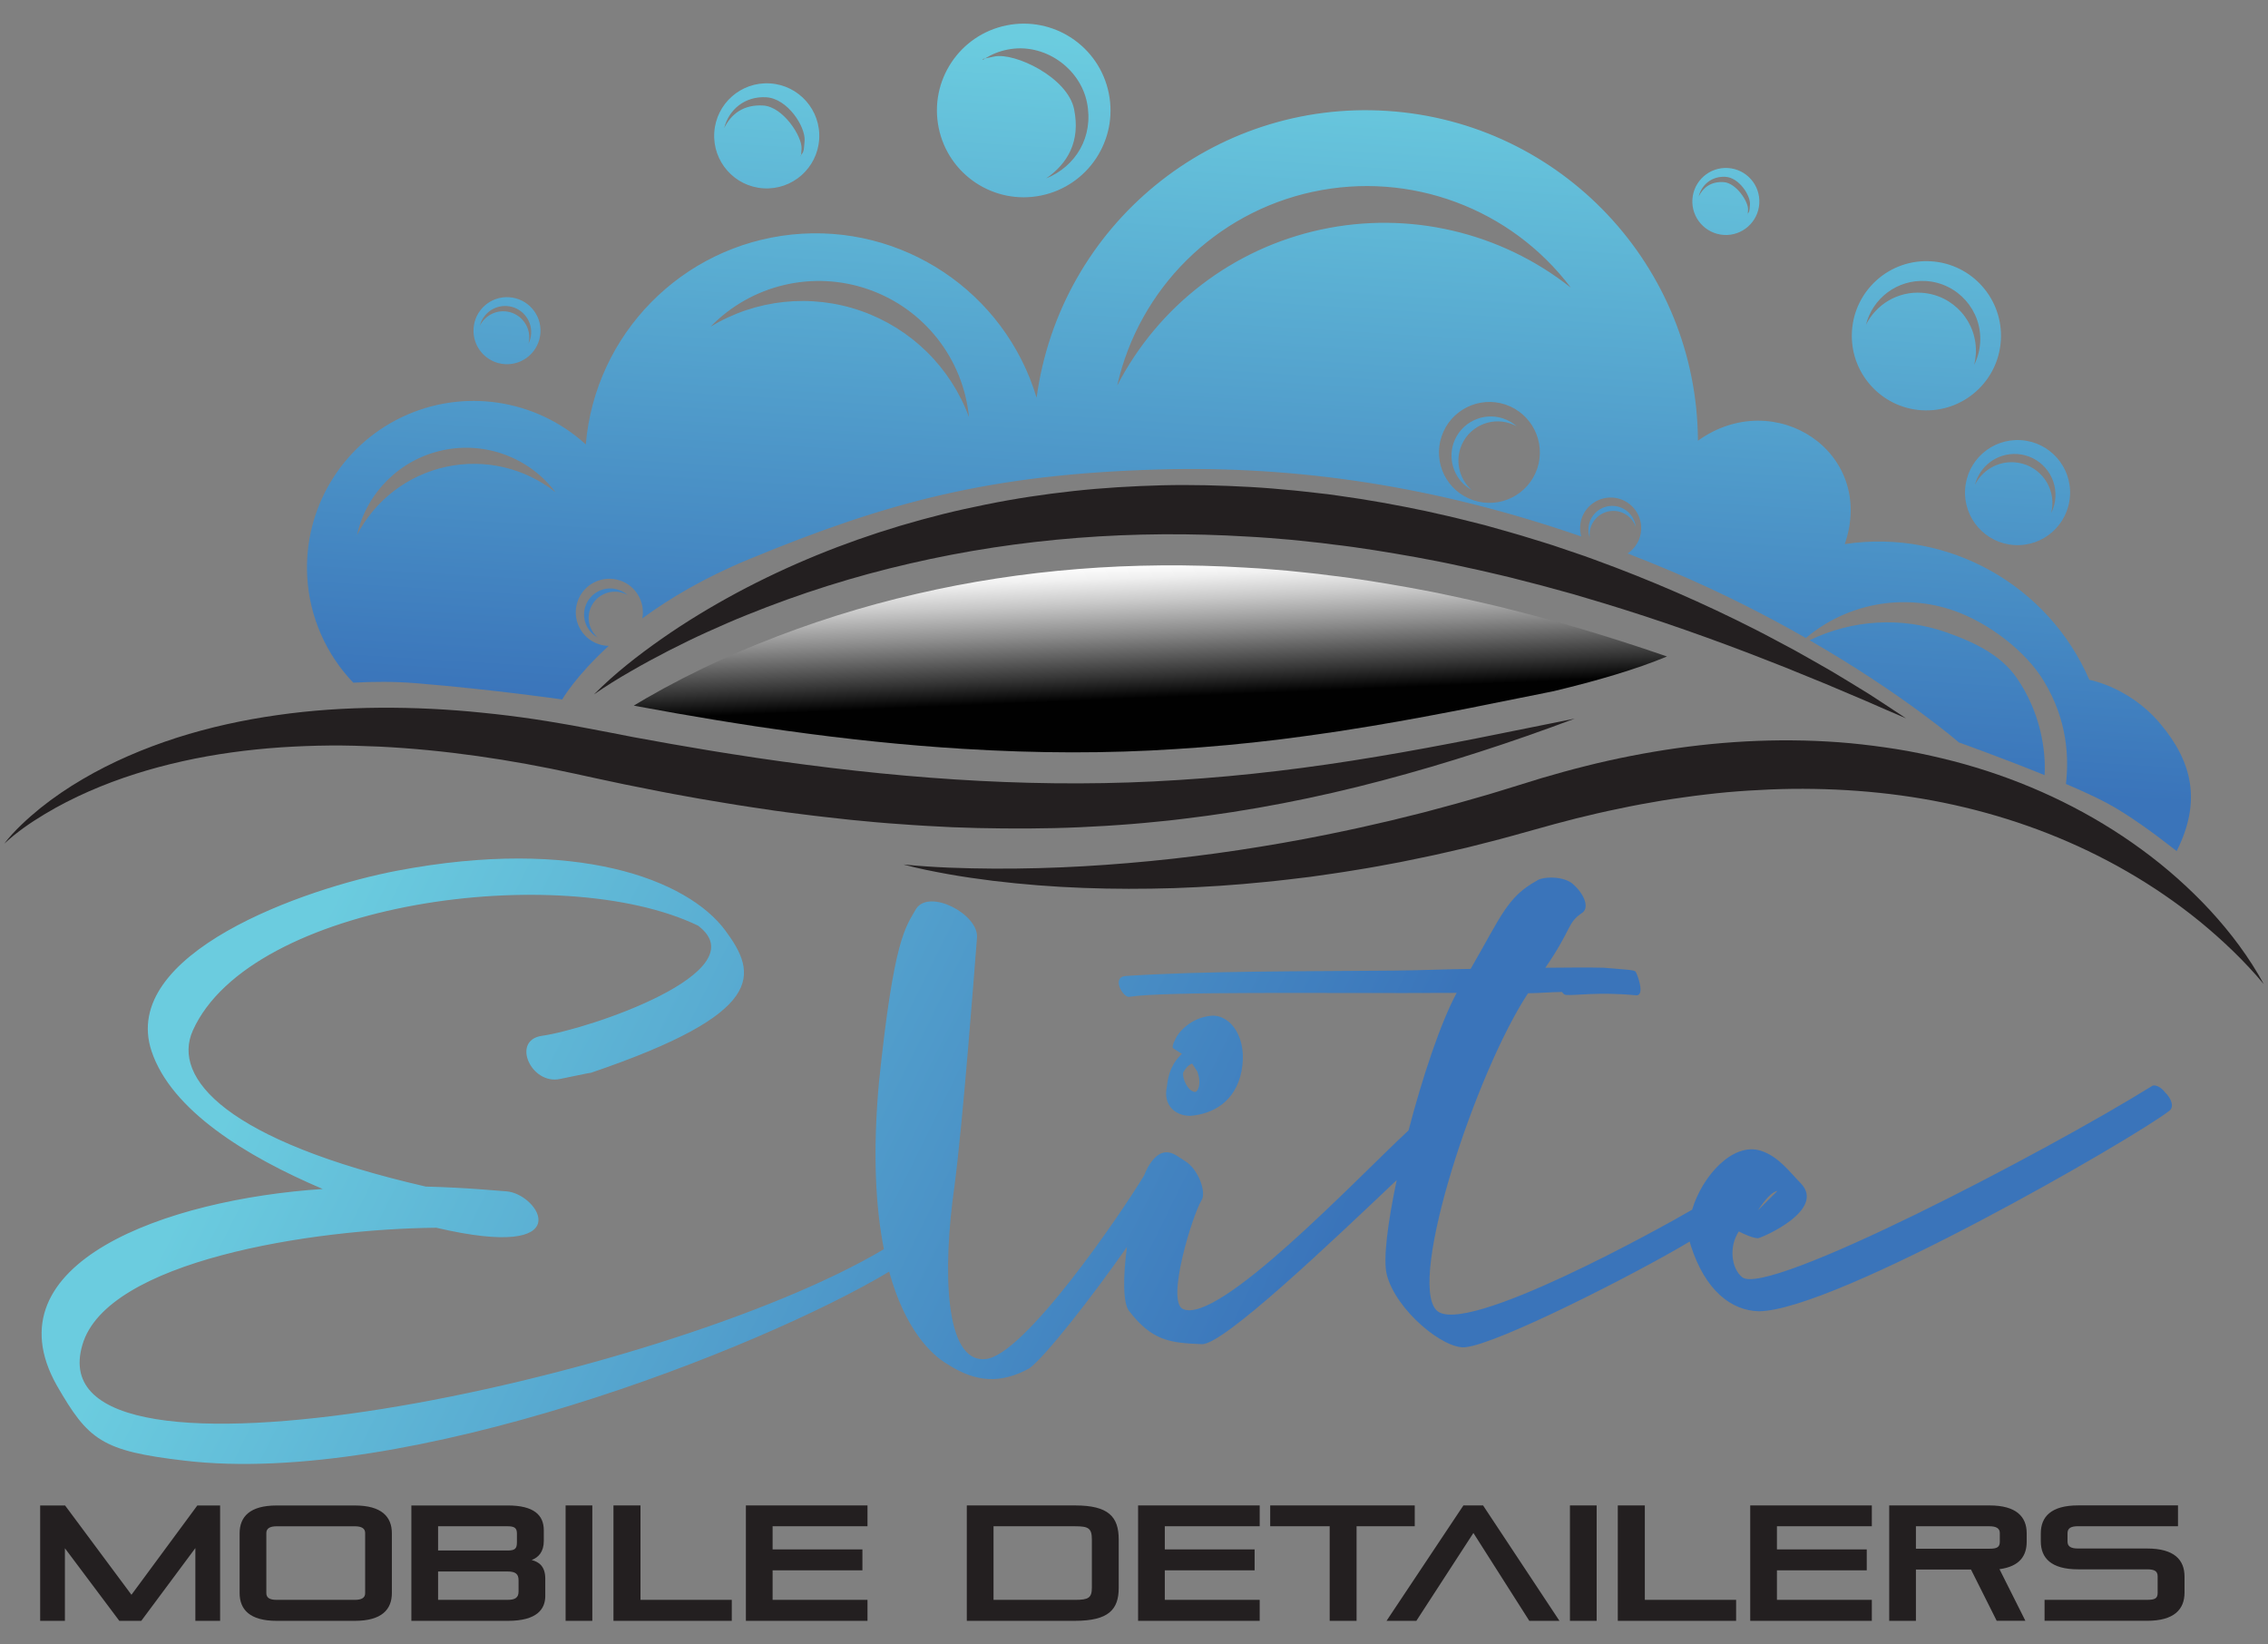
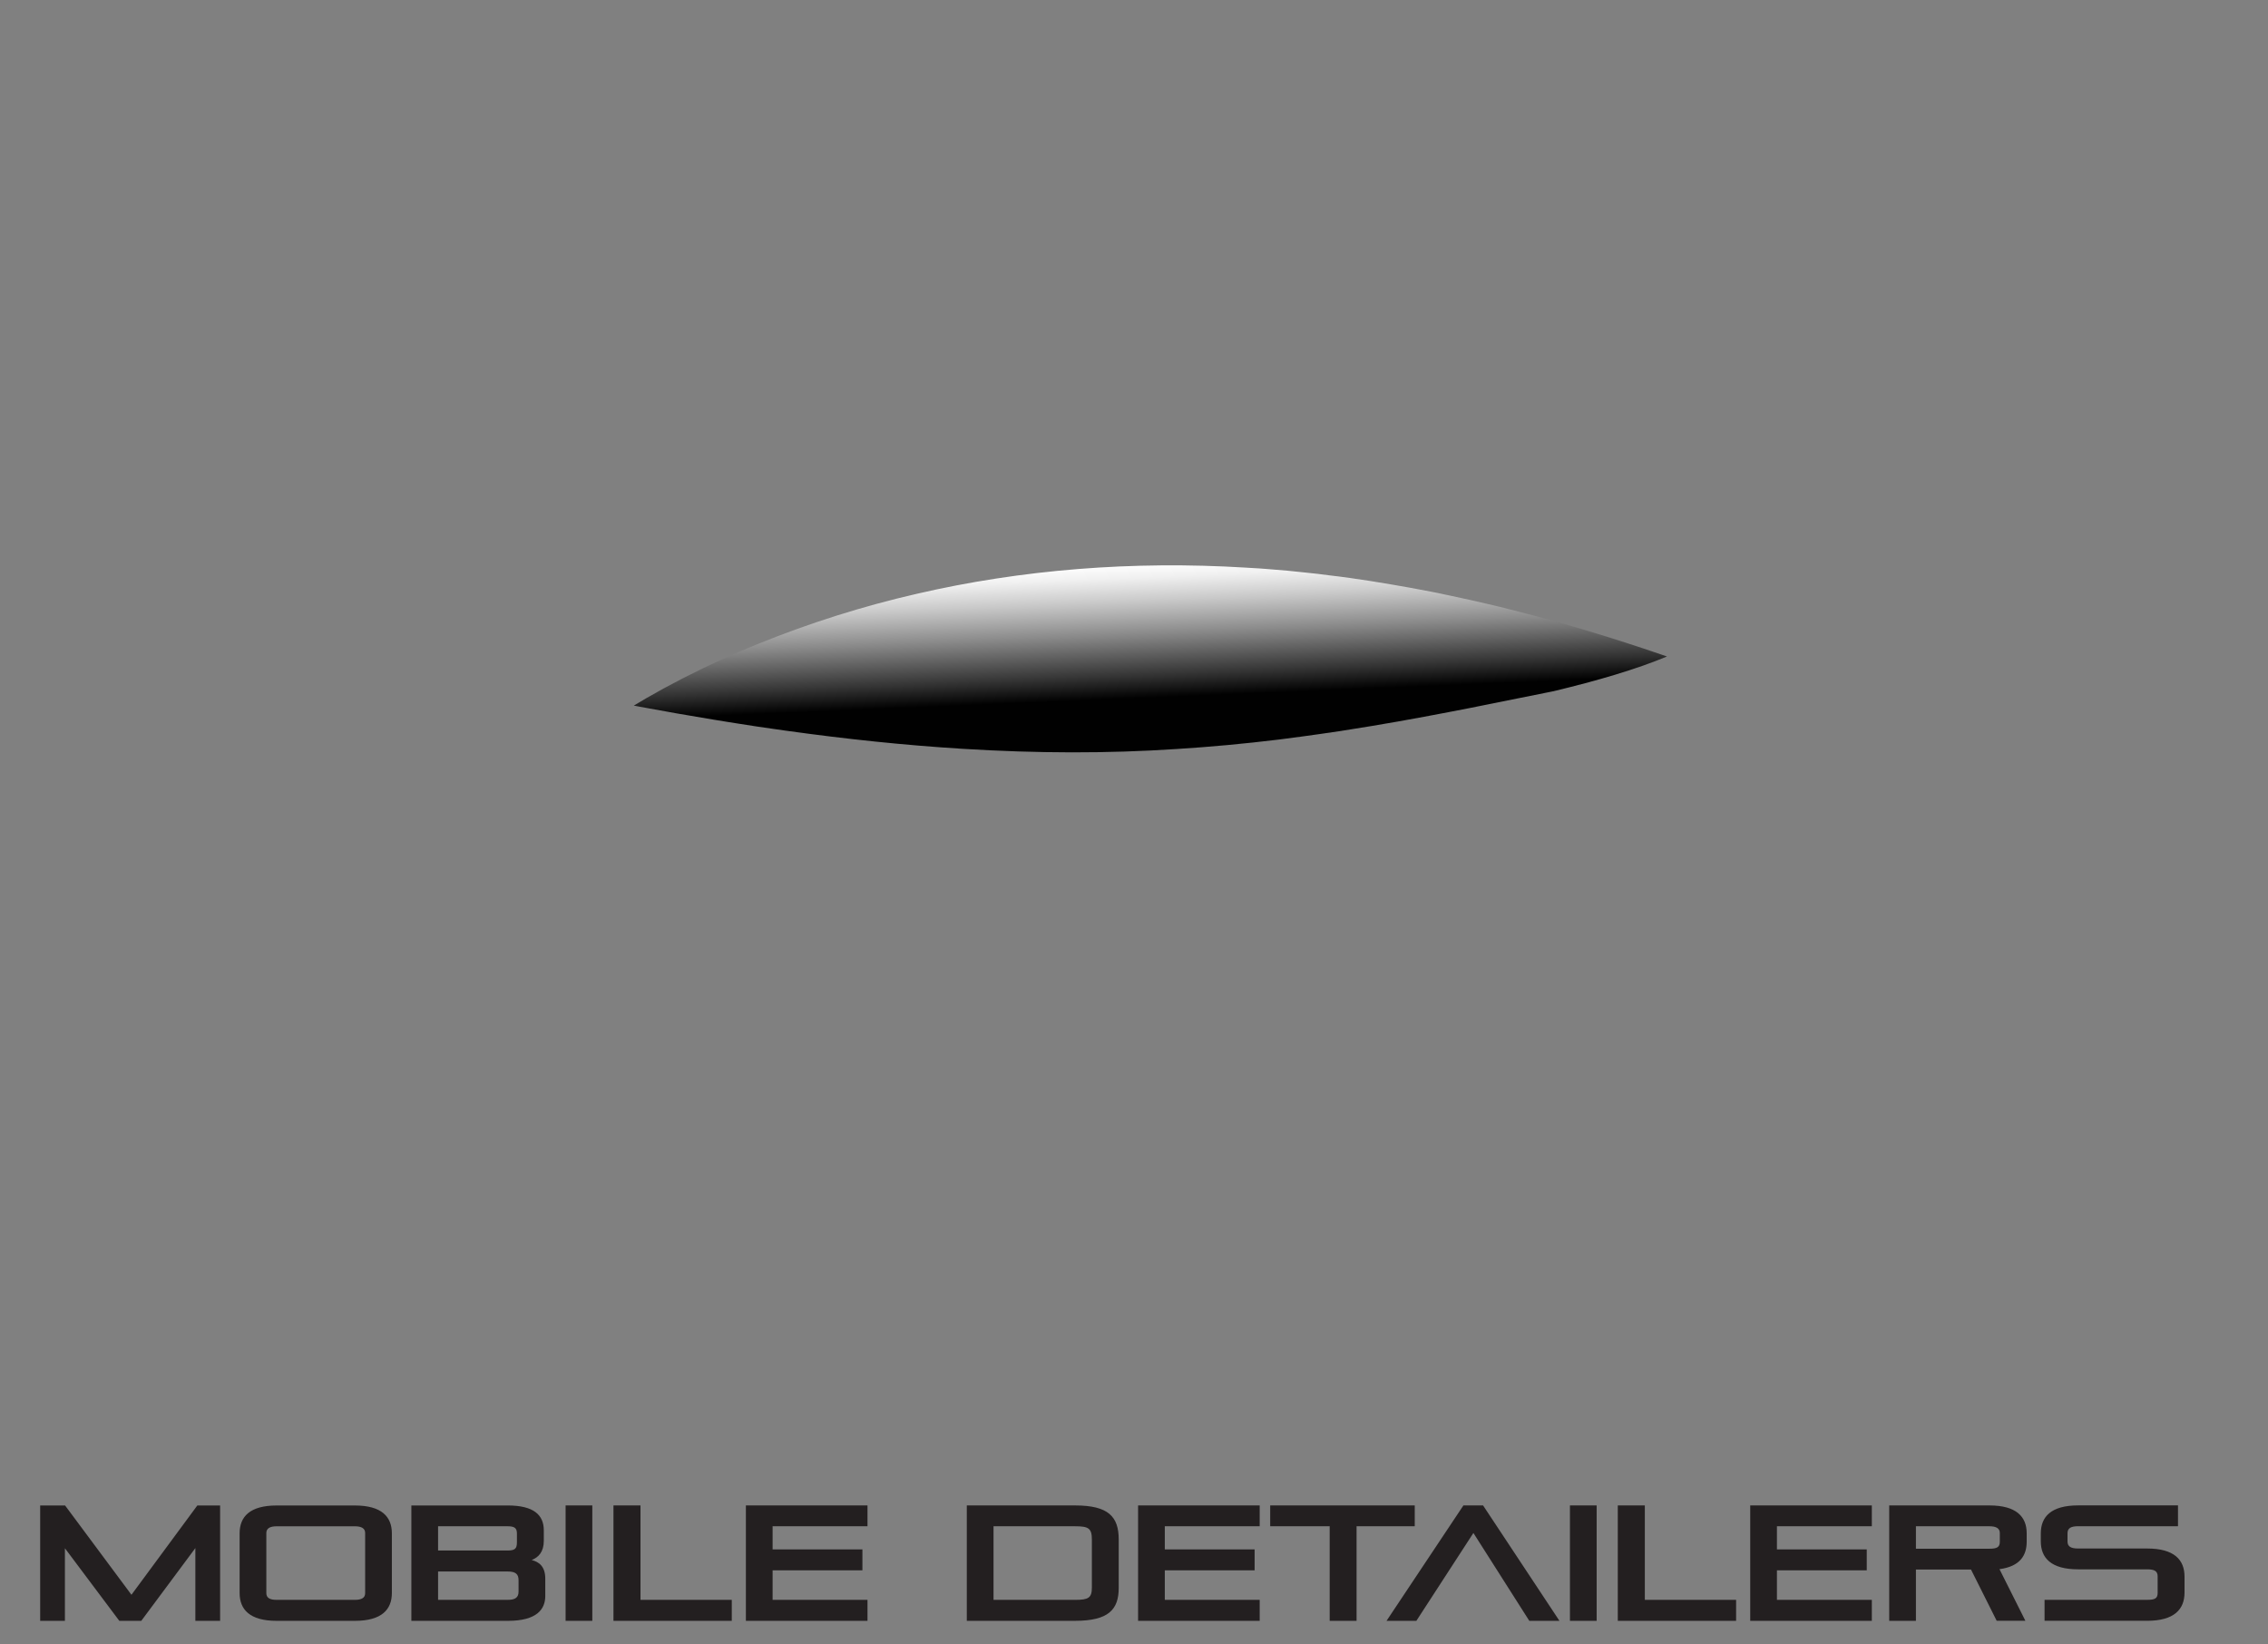
<svg xmlns="http://www.w3.org/2000/svg" viewBox="0 0 1000 725">
  <rect x="0" y="0" width="1000" height="725" fill="#808080" stroke="none" />
  <defs>
    <style>
      .cls-1 {
        fill: url(#linear-gradient);
      }

      .cls-1, .cls-2, .cls-3, .cls-4, .cls-5 {
        stroke-width: 0px;
      }

      .cls-6 {
        isolation: isolate;
      }

      .cls-2 {
        fill: url(#linear-gradient-2);
      }

      .cls-3 {
        fill: #231f20;
      }

      .cls-7 {
        mask: url(#mask);
      }

      .cls-4 {
        fill: url(#linear-gradient-3);
        mix-blend-mode: multiply;
      }

      .cls-5 {
        fill: url(#linear-gradient-4);
      }
    </style>
    <linearGradient id="linear-gradient" x1="566.21" y1="590.66" x2="151.79" y2="385.68" gradientUnits="userSpaceOnUse">
      <stop offset="0" stop-color="#3a74ba" />
      <stop offset="1" stop-color="#6bccdf" />
    </linearGradient>
    <linearGradient id="linear-gradient-2" x1="494.34" y1="168.29" x2="504.9" y2="269.85" gradientTransform="translate(21.23 29.43) rotate(3.55)" gradientUnits="userSpaceOnUse">
      <stop offset=".2" stop-color="#fff" />
      <stop offset=".26" stop-color="#f0f0f0" />
      <stop offset=".36" stop-color="#c9c9c9" />
      <stop offset=".5" stop-color="#8b8b8b" />
      <stop offset=".68" stop-color="#353535" />
      <stop offset=".78" stop-color="#010101" />
    </linearGradient>
    <filter id="luminosity-noclip" x="279.47" y="-8886.81" width="455.54" height="32766" color-interpolation-filters="sRGB" filterUnits="userSpaceOnUse">
      <feFlood flood-color="#fff" result="bg" />
      <feBlend in="SourceGraphic" in2="bg" />
    </filter>
    <mask id="mask" x="279.47" y="-8886.81" width="455.54" height="32766" maskUnits="userSpaceOnUse" />
    <linearGradient id="linear-gradient-3" x1="494.34" y1="168.29" x2="504.9" y2="269.85" gradientTransform="translate(21.23 29.43) rotate(3.55)" gradientUnits="userSpaceOnUse">
      <stop offset=".2" stop-color="#fff" />
      <stop offset=".26" stop-color="#f0f0f0" />
      <stop offset=".36" stop-color="#c9c9c9" />
      <stop offset=".5" stop-color="#8b8b8b" />
      <stop offset=".67" stop-color="#353535" />
      <stop offset=".78" stop-color="#000" />
    </linearGradient>
    <linearGradient id="linear-gradient-4" x1="545.21" y1="265.89" x2="545.21" y2="-38.41" gradientTransform="translate(21.23 29.43) rotate(3.55)" gradientUnits="userSpaceOnUse">
      <stop offset="0" stop-color="#3a74ba" />
      <stop offset="1" stop-color="#6bccdf" />
    </linearGradient>
  </defs>
  <g class="cls-6">
    <g id="Layer_3" data-name="Layer 3">
      <g>
-         <path class="cls-1" d="m524.86,491.94c9.73-.75,19.91-6.1,22.54-19.71,2.86-14.49-4.72-24.94-13.2-24.42-9.23.74-14.91,7.59-15.88,10.23-1.72,3.08-1.21,3.96-1.21,3.96,0,0,1.76,1.3,4.02,2.59-1.73,1.77-5.69,5.31-6.61,14.31-1.92,8.78,4.11,13.11,10.35,13.05Zm-3.17-19.04c1.23-2.42,2.96-3.75,3.96-3.98l2.28,3.49c2.05,5.68.08,8.99-.92,8.99-3,.03-5.79-5.65-5.32-8.5Zm432.9,8.65c-2.02-2.61-4.78-3.68-6.01-2.58-46.17,28.69-169.65,93.2-180.47,84.09-4.78-3.9-5.87-13.54-1.43-20.15,2.01,1.08,6.27,3.01,8.51,2.99,2.24-.46,30.09-12.55,18.75-24.28-4.79-4.78-9.59-11.75-17.6-14.3-12.35-3.86-25.82,11.19-30.25,26-11.66,6.86-100.96,56.63-112.75,44.31-12.85-13.25,17.5-105.11,40.4-139.73,5.24-.05,9.98-.53,14.97-.57.51.65,1.01,1.3,1.76,1.3,3.5.41,14.22-1.44,30.71.16,4.5.62.66-9.65-.1-10.52-1.25-.65-2-.64-14-1.62-5.99-.17-15.73-.08-25.71.01,11.83-17.2,9.53-19.59,15.98-24.03,3.48-2,1.68-7.91-3.61-12.68-4.03-3.91-13.76-3.6-16.24-1.61-12.92,7.13-15.56,15.48-29.08,38.83-10.48.1-21.96.64-33.69.74-39.19.36-84.13.11-118.56,2.39-6.23.72-.91,9.43,1.58,9.19,16.45-2.56,84.61-1.43,144.52-1.75-7.04,13.04-15.05,36.98-21.21,60.6-23.76,22.15-83.85,85.84-99.48,78.77-7.52-3.44,4.15-41.15,8.09-47.76,2.47-3.31-1.12-13.8-7.15-17.47l-4.02-2.59c-6.53-3.89-10.47,2.07-12.43,5.37-.55,1.06-1.08,2.26-1.61,3.55-10.29,17.08-53.14,79.81-70,80.96-18.05,1.77-18.88-39.39-13.64-76.08,3.83-29.07,8.84-95.66,9.96-109.82.64-10.24-20.92-21.54-26.83-12.64-4.73,8.41-9.76,12.61-16.41,76.6-2.85,31.53-1.41,55.42,2.19,73.5-96.62,57.54-375.43,116.24-353.39,42.16,10.65-36.92,100.89-51.11,156.05-51.61,64.04,14.98,45.3-15.1,30.81-16.06-3.5-.19-16.49-1.6-35.47-2.09-88.06-20.24-112.02-47.85-102.73-68.76,25.44-56.78,162.33-75.34,222.75-46.3,27.14,20.36-48.51,45.81-68.96,48.62-13.46,2.09-4.54,21.74,8.16,18.99.25,0,12.96-2.75,13.71-2.75,77.4-26.35,73.5-43.41,59.09-62.78-16.68-22.42-65.78-41.26-144.53-26.3-41.37,7.83-122.74,36.62-108.37,79.66,8.73,26,41.61,46.3,75.44,60.68-69.11,4.58-147.49,32.68-117.29,86.54,13.95,24.2,19.74,28.97,56.47,33.24,97.85,11.57,253.06-48.95,310.57-83.33,6.99,25.38,18.49,36.65,25.89,40.89,12.4,7.99,23.39,8.59,35.9,1.75,6.97-5.05,27.38-31.12,43.05-53.51-1.73,12.98-1.79,24.87.96,28.22,10.1,13.06,17.85,14.08,32.09,14.61,9.44.4,56.8-44.78,85.9-72.33-3.99,18.85-6.03,34.97-4.4,41.55,3.89,15.74,25.27,33.3,34.74,32.12,14.42-1.45,75.38-32.53,98.84-46.58.12.56.27,1.12.45,1.65,6.42,20.1,17.99,28.77,29.97,29.09,33.7-.09,166.31-76.73,181.18-88.48,1.98-1.55.95-5.27-2.07-8.09Zm-170.85,43.46l-8.66,8.63c3.2-4.85,6.17-8.16,8.66-8.63Z" />
        <g>
          <g>
-             <path class="cls-3" d="m261.96,306.07c9.05-9.1,19.25-17.07,29.81-24.46,10.57-7.4,21.65-14.09,33.05-20.23,22.83-12.23,47.01-22.07,71.94-29.53,6.24-1.85,12.51-3.58,18.83-5.16,6.32-1.59,12.68-2.96,19.07-4.26,12.77-2.6,25.67-4.54,38.63-5.95,12.96-1.42,25.99-2.17,39.01-2.53,13.03-.33,26.07.04,39.07.75l4.87.31c1.63.1,3.25.21,4.87.37l9.72.87c3.24.31,6.47.72,9.7,1.07l4.85.55,4.83.67c12.89,1.76,25.68,4.09,38.38,6.76l9.5,2.14c3.17.68,6.3,1.54,9.45,2.3l4.72,1.18,2.36.59,2.34.66,9.35,2.64c3.13.85,6.21,1.84,9.3,2.78,3.09.96,6.2,1.87,9.27,2.88l9.19,3.12,4.59,1.56,4.56,1.66c24.29,8.84,47.98,19.14,70.9,30.81,2.89,1.41,5.7,2.99,8.54,4.47l8.5,4.53c5.61,3.13,11.19,6.31,16.75,9.51,5.51,3.29,10.98,6.65,16.43,10.01,5.36,3.53,10.76,6.97,16.06,10.56-5.92-2.47-11.75-5.1-17.61-7.63-5.89-2.47-11.77-4.96-17.62-7.47l-17.68-7.21c-5.94-2.28-11.81-4.7-17.75-6.92-23.72-9.03-47.67-17.22-71.88-24.27l-4.53-1.34-4.56-1.25-9.11-2.49-9.14-2.35c-3.05-.77-6.08-1.6-9.15-2.27-6.12-1.42-12.24-2.86-18.38-4.13-3.07-.63-6.13-1.37-9.21-1.92l-9.24-1.75c-12.34-2.18-24.7-4.28-37.13-5.69l-4.65-.6-4.66-.5c-3.11-.32-6.22-.69-9.33-.97l-9.34-.77c-3.11-.29-6.24-.38-9.35-.6-49.86-3.03-100.1.57-148.9,11.88-24.41,5.59-48.42,13.17-71.78,22.63-5.86,2.33-11.63,4.88-17.39,7.48-5.76,2.6-11.44,5.38-17.09,8.26-5.63,2.9-11.23,5.91-16.73,9.1-5.52,3.16-10.94,6.52-16.21,10.16Z" />
-             <path class="cls-3" d="m1.87,371.97c2.23-2.98,4.82-5.7,7.51-8.29,2.69-2.6,5.52-5.06,8.44-7.43,5.87-4.69,12.11-8.93,18.63-12.74,13.01-7.65,27.03-13.6,41.45-18.25,14.44-4.61,29.31-7.86,44.32-9.98,15.01-2.16,30.17-3.14,45.31-3.25,15.14-.1,30.28.65,45.3,2.21,7.52.74,15.01,1.68,22.48,2.78,3.72.59,7.46,1.13,11.17,1.8l5.57.96,5.56,1.04,10.92,2.07,10.83,2.11,10.85,1.96c3.62.66,7.23,1.32,10.86,1.91l10.86,1.85c3.62.63,7.25,1.16,10.87,1.75,7.24,1.19,14.51,2.19,21.77,3.23,58.08,8.1,116.6,12.04,175.02,8.19,29.21-1.8,58.37-5.41,87.45-10.29,14.55-2.41,29.07-5.14,43.61-7.99l43.64-8.77c-13.92,5.22-27.94,10.15-42.11,14.7-14.16,4.58-28.45,8.79-42.88,12.61-28.85,7.65-58.33,13.4-88.16,16.93l-5.59.65c-1.87.21-3.74.37-5.6.56-3.74.35-7.47.77-11.22,1.03-3.75.27-7.49.58-11.24.79l-11.26.6c-15.02.68-30.06.68-45.08.36-3.75-.1-7.51-.21-11.26-.36l-11.25-.59c-3.75-.17-7.49-.5-11.23-.74-3.74-.26-7.49-.52-11.22-.87l-11.2-1.06-11.17-1.24c-3.73-.39-7.44-.89-11.15-1.35-3.71-.49-7.44-.9-11.14-1.46-7.4-1.11-14.81-2.17-22.18-3.43-7.39-1.18-14.75-2.47-22.09-3.85-3.68-.66-7.34-1.4-11-2.13l-10.99-2.19-10.95-2.33-10.86-2.36c-28.45-6.23-57.29-10.52-86.27-11.95-7.24-.31-14.5-.54-21.74-.48-7.25.06-14.49.35-21.72.82-14.45,1.01-28.86,2.92-43.03,6.07-14.17,3.14-28.11,7.47-41.49,13.33-6.68,2.94-13.22,6.25-19.51,10.04-6.29,3.78-12.39,7.98-17.83,13.03Z" />
-             <path class="cls-3" d="m398.52,381.14c13.2,1.35,26.42,1.72,39.6,1.82,13.19.06,26.35-.29,39.47-1.04,26.25-1.51,52.35-4.41,78.19-8.64,12.92-2.1,25.78-4.51,38.57-7.27,6.4-1.32,12.75-2.88,19.13-4.31,3.18-.75,6.34-1.57,9.51-2.35l4.75-1.18c1.58-.4,3.16-.85,4.73-1.27l9.46-2.55,9.42-2.68c6.29-1.73,12.51-3.76,18.75-5.65l9.63-2.98c3.25-.94,6.5-1.88,9.76-2.78,3.28-.86,6.53-1.79,9.83-2.57,3.29-.82,6.58-1.64,9.89-2.35,26.48-5.88,53.7-9.18,81.04-8.93,6.83.04,13.67.34,20.49.83,6.82.51,13.62,1.29,20.4,2.26,3.39.47,6.77,1.04,10.14,1.63l5.04.98c1.68.34,3.35.72,5.02,1.08,6.68,1.5,13.32,3.18,19.86,5.18,26.19,7.93,51.11,20.07,73.03,36.12,10.97,8,21.14,17.04,30.3,26.92,9.12,9.91,17.24,20.74,23.59,32.44-8.53-10.21-18.09-19.29-28.18-27.57-10.13-8.24-20.88-15.59-32.08-22.05-22.4-12.93-46.58-22.28-71.46-28.24-24.89-6-50.51-8.46-76.12-8.2-6.4.09-12.81.35-19.21.76-3.2.17-6.4.48-9.6.73-3.19.33-6.39.61-9.58,1.02l-4.78.58-4.78.66c-3.19.4-6.36.95-9.55,1.42-6.35,1.07-12.69,2.21-19,3.58-6.32,1.28-12.62,2.75-18.89,4.3-3.14.79-6.26,1.63-9.39,2.46l-9.42,2.61c-6.47,1.77-12.91,3.66-19.42,5.27l-9.75,2.48-9.81,2.25-4.9,1.11-4.92,1.03c-3.28.67-6.56,1.39-9.85,2.03-6.59,1.24-13.17,2.49-19.8,3.52-6.6,1.13-13.25,2.02-19.88,2.98-6.65.8-13.3,1.64-19.96,2.27-13.32,1.36-26.68,2.24-40.05,2.71-13.37.41-26.74.43-40.09-.09-13.34-.49-26.66-1.54-39.89-3.14-6.61-.83-13.21-1.76-19.76-2.94-6.55-1.2-13.09-2.45-19.5-4.21Z" />
            <path class="cls-2" d="m591.52,322.21c4.37-.67,8.79-1.38,13.26-2.13,15.8-2.61,31.41-5.61,43.25-7.92l37.02-7.44c18.89-4.53,36.54-9.67,49.95-15.3-13.93-4.81-27.5-9.15-40.97-13.08l-4.45-1.32-13.42-3.67s-10.68-2.74-11.52-2.96c-2.16-.56-4.2-1.08-6.2-1.52l-2.16-.5c-5.28-1.23-10.74-2.49-16.05-3.59-1.14-.23-2.28-.48-3.43-.73-1.9-.41-3.68-.8-5.41-1.11l-9.31-1.76c-11.52-2.04-23.8-4.14-36.21-5.55l-4.72-.61-4.52-.48c-1.08-.11-2.23-.24-3.38-.36-1.89-.2-3.78-.41-5.68-.58l-9.41-.78c-.94-.09-1.87-.15-2.81-.21-.8-.05-1.59-.09-2.39-.14-.86-.05-1.72-.09-2.58-.15-.41-.03-.81-.05-1.22-.08-49.98-3.03-98.74.86-144.91,11.55-23.62,5.41-47.07,12.8-69.74,21.98l-.09.04c-5.85,2.32-11.74,4.95-16.81,7.24-4.92,2.21-10.16,4.75-16.52,7.98-5.98,3.08-11.25,5.95-16.06,8.74-1.94,1.11-3.79,2.21-5.58,3.3l2.44.47,11.84,2.14c3.28.6,6.38,1.16,9.52,1.66l10.99,1.87c2.28.4,4.5.75,6.85,1.11,1.3.2,2.6.41,3.9.62,5.75.95,11.64,1.79,17.34,2.6l4.19.6c27.42,3.82,52.81,6.43,77.58,7.97,33.4,2.07,64.34,2.11,94.59.11,14.84-.92,29.89-2.31,45.4-4.2,3.02-.38,13.19-1.68,27.42-3.8Z" />
            <g class="cls-7">
              <path class="cls-4" d="m591.52,322.21c4.37-.67,8.79-1.38,13.26-2.13,15.8-2.61,31.41-5.61,43.25-7.92l37.02-7.44c18.89-4.53,36.54-9.67,49.95-15.3-13.93-4.81-27.5-9.15-40.97-13.08l-4.45-1.32-13.42-3.67s-10.68-2.74-11.52-2.96c-2.16-.56-4.2-1.08-6.2-1.52l-2.16-.5c-5.28-1.23-10.74-2.49-16.05-3.59-1.14-.23-2.28-.48-3.43-.73-1.9-.41-3.68-.8-5.41-1.11l-9.31-1.76c-11.52-2.04-23.8-4.14-36.21-5.55l-4.72-.61-4.52-.48c-1.08-.11-2.23-.24-3.38-.36-1.89-.2-3.78-.41-5.68-.58l-9.41-.78c-.94-.09-1.87-.15-2.81-.21-.8-.05-1.59-.09-2.39-.14-.86-.05-1.72-.09-2.58-.15-.41-.03-.81-.05-1.22-.08-49.98-3.03-98.74.86-144.91,11.55-23.62,5.41-47.07,12.8-69.74,21.98l-.09.04c-5.85,2.32-11.74,4.95-16.81,7.24-4.92,2.21-10.16,4.75-16.52,7.98-5.98,3.08-11.25,5.95-16.06,8.74-1.94,1.11-3.79,2.21-5.58,3.3l2.44.47,11.84,2.14c3.28.6,6.38,1.16,9.52,1.66l10.99,1.87c2.28.4,4.5.75,6.85,1.11,1.3.2,2.6.41,3.9.62,5.75.95,11.64,1.79,17.34,2.6l4.19.6c27.42,3.82,52.81,6.43,77.58,7.97,33.4,2.07,64.34,2.11,94.59.11,14.84-.92,29.89-2.31,45.4-4.2,3.02-.38,13.19-1.68,27.42-3.8Z" />
            </g>
          </g>
-           <path class="cls-5" d="m760.05,103.58c8.14.5,15.15-5.69,15.65-13.85.51-8.16-5.69-15.16-13.82-15.66-8.14-.5-15.16,5.68-15.67,13.83-.51,8.15,5.7,15.17,13.84,15.67Zm.78-25.62c5.98.37,11.02,8.23,10.77,12.2-.22,3.58-.45,3.19-.98,4.08-.05.6-.07.26-.11.2-.02.04-.05.09-.07.14.03-.14.05-.16.07-.14.04-.07.07-.14.11-.2.03-.3.06-.83.12-1.76.22-3.53-5.23-11.85-10.77-12.19-5.54-.34-9.01,2.35-11,6.36,1.32-5.29,5.86-9.06,11.84-8.69Zm86.52,102.91c18.14,1.12,33.74-12.67,34.86-30.8,1.12-18.14-12.66-33.75-30.79-34.87-18.13-1.12-33.73,12.66-34.86,30.81-1.12,18.13,12.66,33.74,30.79,34.87Zm1.78-56.98c14.1.87,24.84,13.01,23.96,27.11-.22,3.53-1.16,6.86-2.63,9.84.37-1.52.61-3.06.71-4.66.87-14.11-9.84-26.24-23.95-27.11-10.58-.66-20.06,5.21-24.5,14.14,2.94-11.75,13.88-20.09,26.4-19.31ZM183.19,301.18c35.08,2.91,64.69,7.19,64.69,7.19,0,0,5.86-10.23,20.5-23.61-1.47-.03-2.96-.28-4.42-.77-7.75-2.6-11.92-10.97-9.32-18.74,2.59-7.75,10.99-11.92,18.75-9.33,7.06,2.38,11.15,9.58,9.82,16.71,11.95-8.77,27.36-17.96,46.87-26.02,61.32-25.34,106.64-37.5,180.73-39.63,61.31-1.76,122.74,7.47,186.41,29.55-.41-1.43-.6-2.95-.51-4.53.46-7.42,6.86-13.08,14.3-12.62,7.42.46,13.06,6.86,12.6,14.28-.27,4.36-2.6,8.1-5.98,10.35,6.54,2.53,13.1,5.19,19.69,7.99,22.19,9.44,41.97,19.59,58.92,29.29,17.97-15.19,42.78-19.92,65.29-12.06,15.27,5.35,31.67,17.8,39.7,31.14,10.53,17.49,10.95,33.88,9.68,45.26,6.82,2.91,13.15,5.81,17.96,8.37,9.54,5.07,21.26,13.67,30.86,21.22,11.02-21.93,6.94-39.31-7.26-56.2-14.49-17.24-33.33-19.56-31.27-19.36-18.01-41.53-61.98-66.64-107.81-59.79,13.94-40.47-30.83-69.88-64.74-45.58-.41-76.92-60.23-140.41-136.97-145.39-76.74-5-144.28,50.22-154.63,126.44-14.03-46.77-59.33-76.95-107.9-71.94-48.56,5.05-86.71,43.89-90.87,92.54-22.03-20.09-54.03-24.89-80.98-12.09-26.94,12.8-43.47,40.61-41.84,70.38.99,17.89,8.43,34.34,20.31,46.75,8.81-.5,18.18-.55,27.4.21Zm494.62-94.64c-3.92,11.64-16.52,17.92-28.19,14.01-11.64-3.9-17.92-16.51-14-28.16,3.9-11.64,16.51-17.93,28.16-14.03,11.64,3.93,17.92,16.53,14.03,28.18Zm-98.98-121.97c42.93-9.26,87.31,7.22,113.78,42.26-31.05-24.57-71.47-33.97-110.19-25.62-38.74,8.35-71.67,33.59-89.83,68.78,9.66-42.83,43.31-76.16,86.24-85.43Zm-195.87,43.03c24.48,8.55,41.74,30.5,44.28,56.3-8.07-21.94-25.53-39.1-47.59-46.82-22.06-7.71-46.41-5.16-66.38,6.98,18.04-18.58,45.24-25.01,69.69-16.46Zm-225.57,108.32c4.23-18.76,18.96-33.36,37.76-37.4,18.79-4.06,38.21,3.16,49.8,18.51-13.59-10.77-31.3-14.89-48.23-11.23-16.96,3.67-31.39,14.71-39.33,30.12Zm709.06-20.2c-.79,12.79,8.91,23.79,21.68,24.58,12.79.79,23.77-8.92,24.57-21.71.79-12.75-8.91-23.75-21.7-24.54-12.77-.79-23.76,8.93-24.55,21.68Zm22.94-15.55c9.94.62,17.49,9.18,16.87,19.11-.15,2.48-.8,4.82-1.85,6.92.28-1.08.44-2.17.51-3.28.62-9.95-6.92-18.5-16.87-19.11-7.46-.46-14.13,3.67-17.27,9.96,2.07-8.27,9.8-14.14,18.61-13.6Zm-430.42-113.96c20.72-4.2,34.1-24.39,29.91-45.11-4.19-20.73-24.39-34.11-45.1-29.91-20.72,4.2-34.1,24.39-29.91,45.1,4.19,20.72,24.39,34.12,45.1,29.92Zm-24.6-60.46c2.92-1.83,6.22-3.16,9.79-3.87,16.11-3.28,32.01,8.06,35.09,23.26,3.08,15.2-4.96,28.27-18.03,33.54,9.57-6.56,15.23-16.41,12.37-30.51-2.86-14.1-26.12-25.08-35.09-23.27-2.03.41-3.32.68-4.13.86-.26.16-.51.33-.77.5,0,.05-.08.12-.34.22.11-.08.23-.15.34-.22-.02-.18-1.43-.01.77-.5Zm-161.66,234.28c1.52.49,2.84,1.28,3.97,2.27-.62-.34-1.26-.61-1.95-.84-6.03-2.03-12.55,1.23-14.58,7.25-1.51,4.52-.07,9.31,3.29,12.29-4.76-2.63-7.11-8.39-5.32-13.72,2.02-6.03,8.56-9.27,14.58-7.25Zm448.53-27.79c-1.37-3.86-4.91-6.72-9.24-6.98-5.77-.36-10.75,4.03-11.11,9.81-.04.65-.02,1.31.06,1.93-.46-1.31-.66-2.68-.57-4.13.36-5.77,5.32-10.17,11.11-9.81,5.11.32,9.14,4.25,9.75,9.18Zm-498.62-71.69c8.15.51,15.16-5.69,15.67-13.85.51-8.15-5.69-15.15-13.84-15.66-8.15-.51-15.15,5.67-15.65,13.83-.51,8.16,5.68,15.18,13.83,15.68Zm.8-25.63c6.33.39,11.16,5.86,10.77,12.2-.1,1.59-.51,3.08-1.19,4.43.19-.68.29-1.38.34-2.1.39-6.34-4.42-11.8-10.77-12.19-4.76-.29-9,2.34-11.01,6.37,1.32-5.28,6.25-9.05,11.86-8.71Zm439.39,49.6c2.25.76,4.25,1.94,5.95,3.43-.92-.51-1.88-.95-2.91-1.28-9.06-3.04-18.87,1.84-21.91,10.88-2.28,6.81-.11,14.02,4.95,18.5-7.15-3.97-10.69-12.61-8.02-20.64,3.06-9.05,12.86-13.93,21.94-10.9Zm-326.18-101.49c12.77.79,23.77-8.94,24.56-21.7.79-12.77-8.93-23.77-21.7-24.56-12.77-.79-23.77,8.93-24.56,21.69-.79,12.77,8.93,23.78,21.7,24.57Zm1.26-40.14c9.37.58,17.26,12.88,16.88,19.1-.34,5.57-.72,5.04-1.54,6.38-.09,1.02-.1.39-.19.33-.04.07-.08.14-.12.22.05-.2.09-.25.12-.22.07-.12.13-.23.19-.33.04-.48.1-1.31.19-2.73.34-5.52-8.17-18.57-16.86-19.11-8.69-.54-14.14,3.67-17.26,9.95,2.06-8.26,9.23-14.17,18.61-13.59Zm551.19,255.8c10.65,15.26,13.07,32.29,12.4,43.04-18.77-7.63-37.75-14.39-37.75-14.39,0,0-24.11-21.01-65.84-45.07,18.75-9.09,40.45-10.43,60.28-3.49,11.88,4.15,23.88,9.83,30.9,19.9Z" />
        </g>
        <path class="cls-3" d="m86.14,714.59v-32.08l-23.85,32.08h-9.68l-23.99-32.01v32.01h-10.91v-50.87h10.98l29.27,39.38,29.05-39.38h10.04v50.87h-10.91Zm35.84,0c-11.85,0-16.33-4.99-16.33-12.28v-26.3c0-7.3,4.48-12.28,16.33-12.28h34.47c11.85,0,16.33,4.99,16.33,12.28v26.3c0,7.3-4.48,12.28-16.33,12.28h-34.47Zm39.02-38.73c0-2.02-1.59-2.96-4.55-2.96h-34.47c-2.96,0-4.55.94-4.55,2.96v26.52c0,2.1,1.59,2.96,4.55,2.96h34.47c2.96,0,4.55-.87,4.55-2.96v-26.52Zm20.38,38.73v-50.87h42.42c11.56,0,15.97,4.19,15.97,10.98v4.62c0,4.91-2.38,7.3-5.35,8.46,3.11.79,6,2.67,6,8.24v7.59c0,5.78-3.61,10.98-16.48,10.98h-42.56Zm46.54-38.52c0-2.46-1.16-3.18-4.12-3.18h-30.64v10.69h30.64c3.33,0,4.12-.87,4.12-3.68v-3.83Zm.72,20.59c0-2.75-1.37-3.83-4.84-3.83h-30.64v12.5h30.78c3.18,0,4.7-1.01,4.7-3.61v-5.06Zm20.74,17.92v-50.87h11.78v50.87h-11.78Zm21.1,0v-50.87h11.92v41.62h40.25v9.25h-52.17Zm58.39,0v-50.87h53.62v9.18h-41.84v10.19h39.6v9.25h-39.6v13.01h41.84v9.25h-53.62Zm97.41,0v-50.87h47.76c14.74,0,19.22,4.99,19.22,15.03v21.32c0,9.54-4.48,14.52-19.22,14.52h-47.76Zm55.14-35.84c0-4.99-1.52-5.85-7.37-5.85h-35.99v32.45h35.99c5.85,0,7.37-.87,7.37-5.42v-21.17Zm20.38,35.84v-50.87h53.62v9.18h-41.84v10.19h39.6v9.25h-39.6v13.01h41.84v9.25h-53.62Zm84.48,0v-41.7h-26.23v-9.18h63.73v9.18h-25.65v41.7h-11.85Zm88.01,0l-24.64-38.73-25.15,38.73h-13.15l33.89-50.87h8.67l33.67,50.87h-13.3Zm17.92,0v-50.87h11.78v50.87h-11.78Zm21.1,0v-50.87h11.92v41.62h40.25v9.25h-52.17Zm58.39,0v-50.87h53.62v9.18h-41.84v10.19h39.6v9.25h-39.6v13.01h41.84v9.25h-53.62Zm108.68,0l-11.34-22.62h-24.28v22.62h-11.78v-50.87h44.22c11.85,0,16.4,4.99,16.4,12.28v3.68c0,6.07-2.89,10.91-11.99,12.14l11.42,22.76h-12.65Zm1.37-38.73c0-2.02-1.59-2.96-4.55-2.96h-32.44v9.9h32.44c3.11,0,4.55-.58,4.55-3.04v-3.9Zm19.73,38.73v-9.25h45.24c3.32,0,4.62-.58,4.62-3.04v-7.3c0-2.31-1.37-3.11-4.62-3.11h-30.42c-11.92,0-16.48-4.99-16.48-12.36v-3.47c0-7.37,4.55-12.36,16.48-12.36h44.01v9.18h-44.01c-3.11,0-4.7.8-4.7,3.11v3.61c0,2.17,1.37,3.11,4.7,3.11h30.42c11.92,0,16.47,4.99,16.47,12.36v7.08c0,7.37-4.55,12.43-16.47,12.43h-45.24Z" />
      </g>
    </g>
  </g>
</svg>